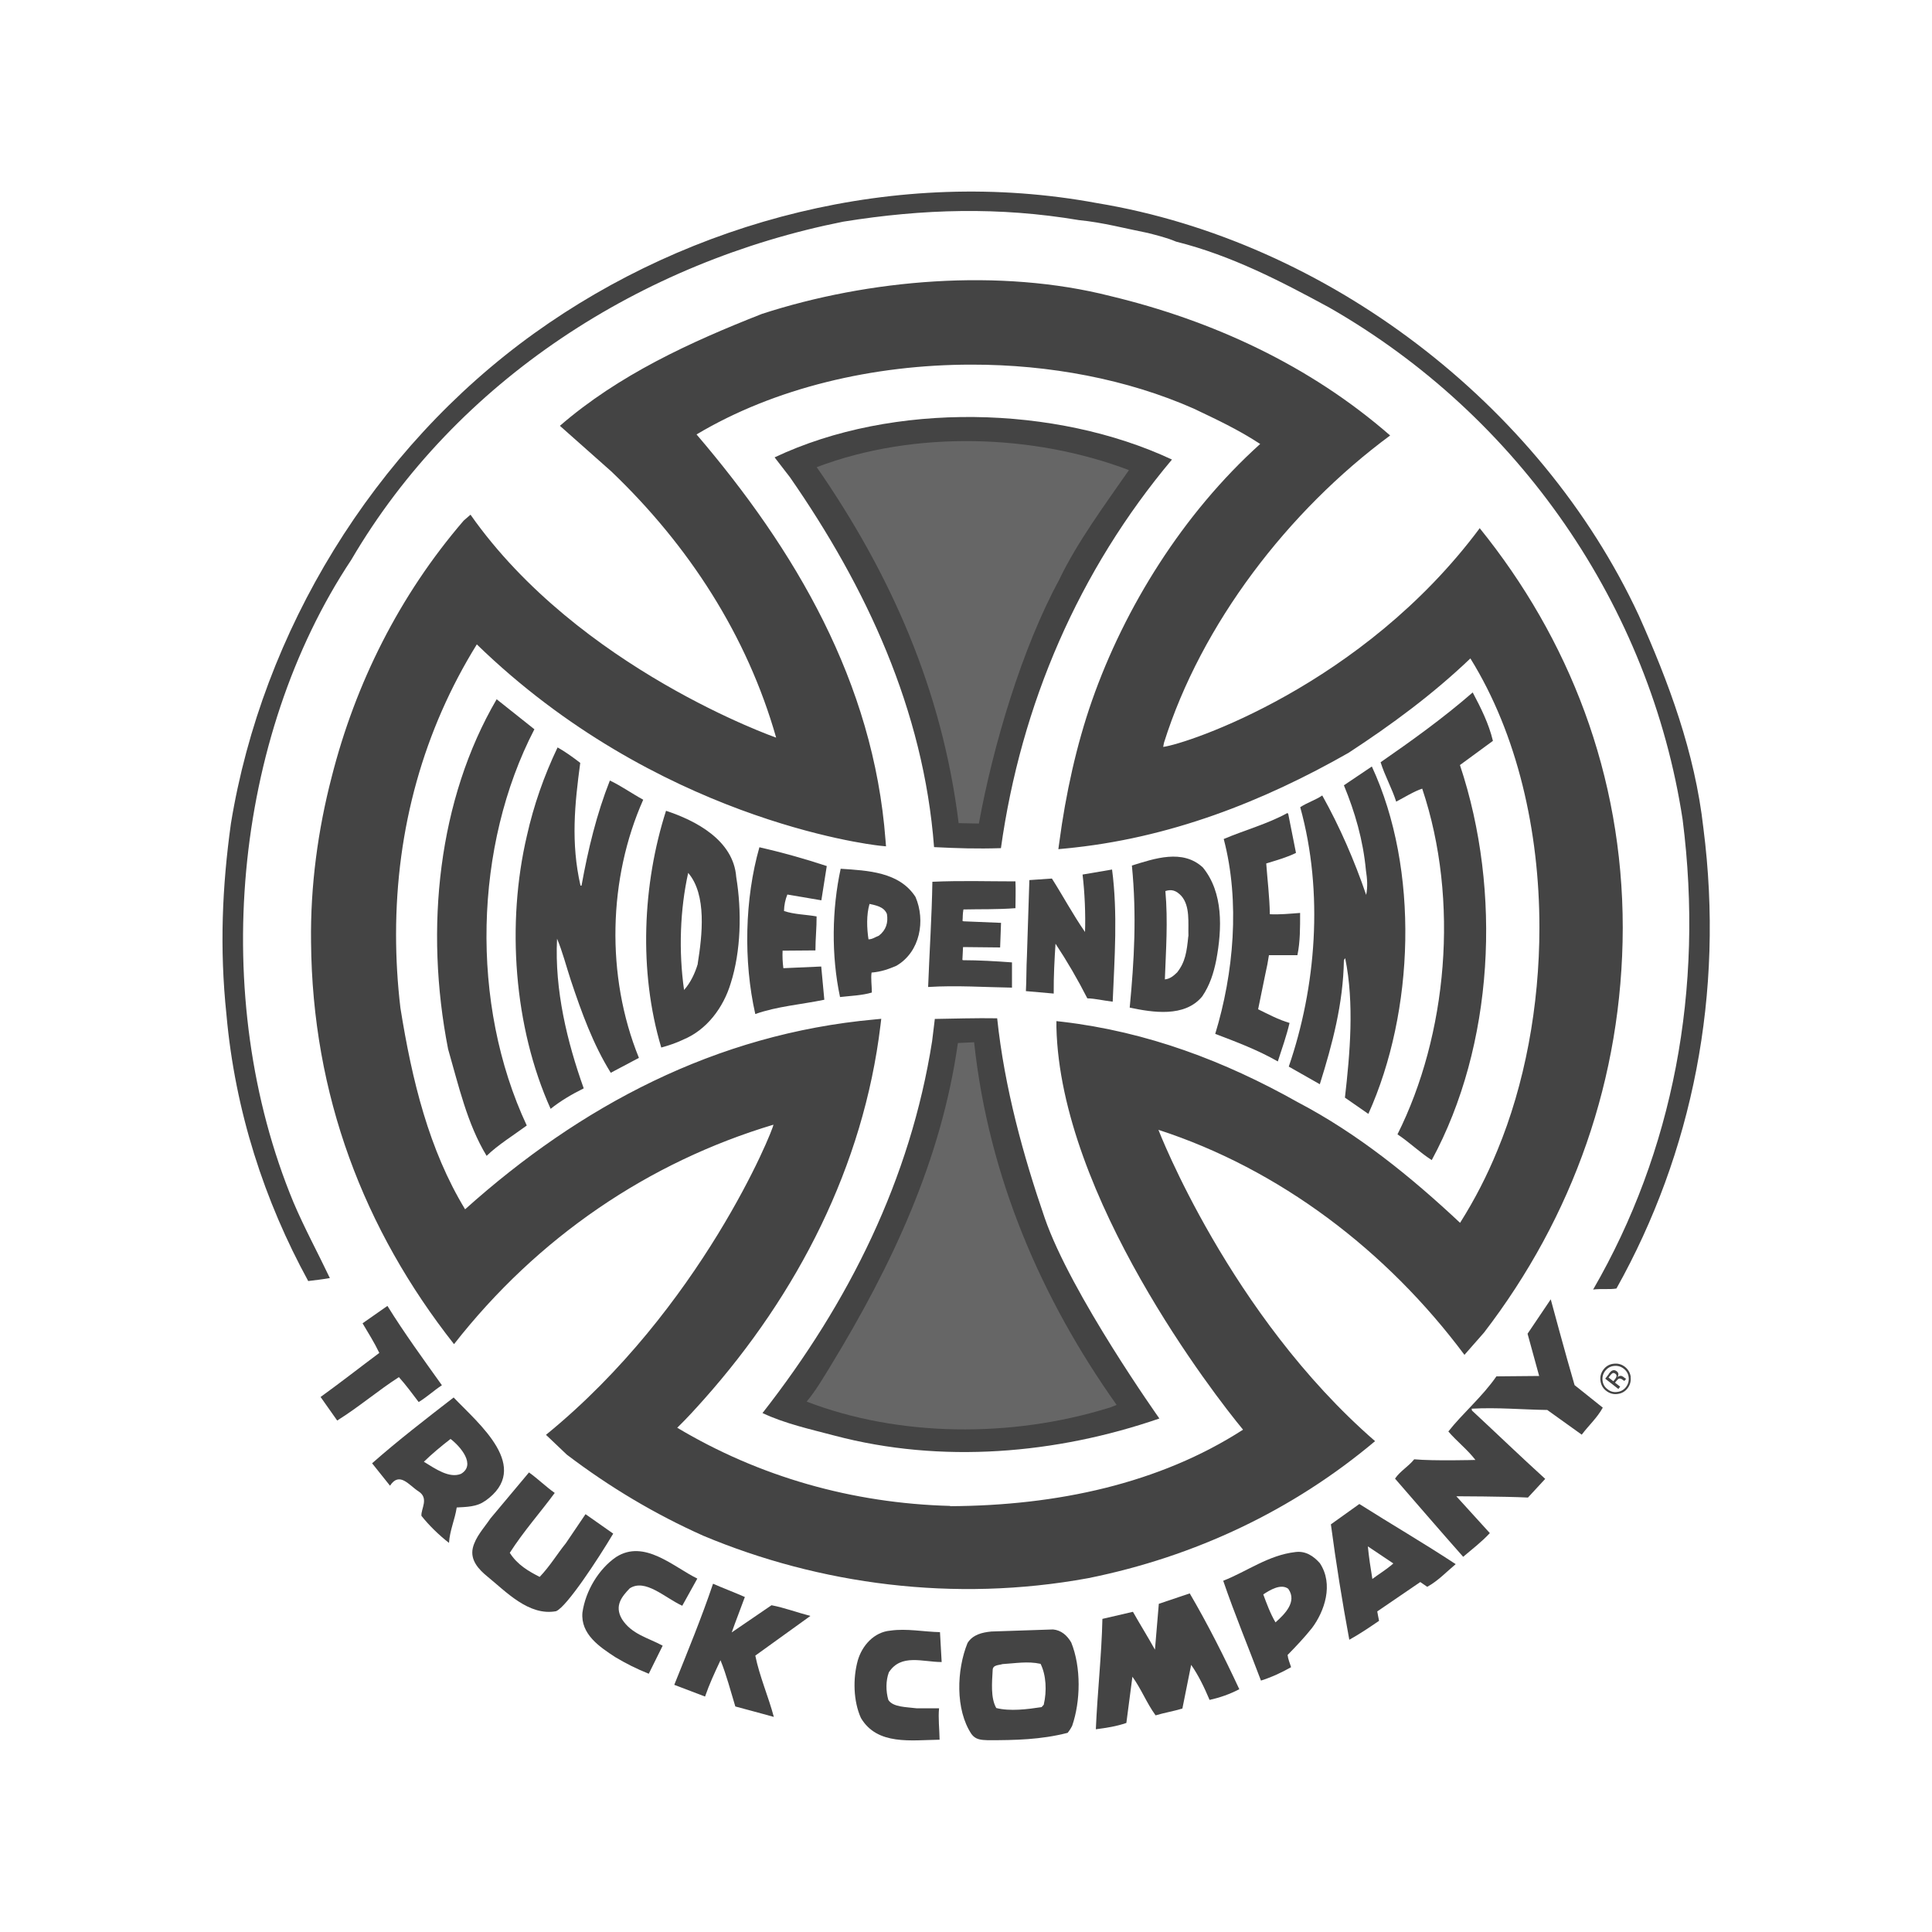
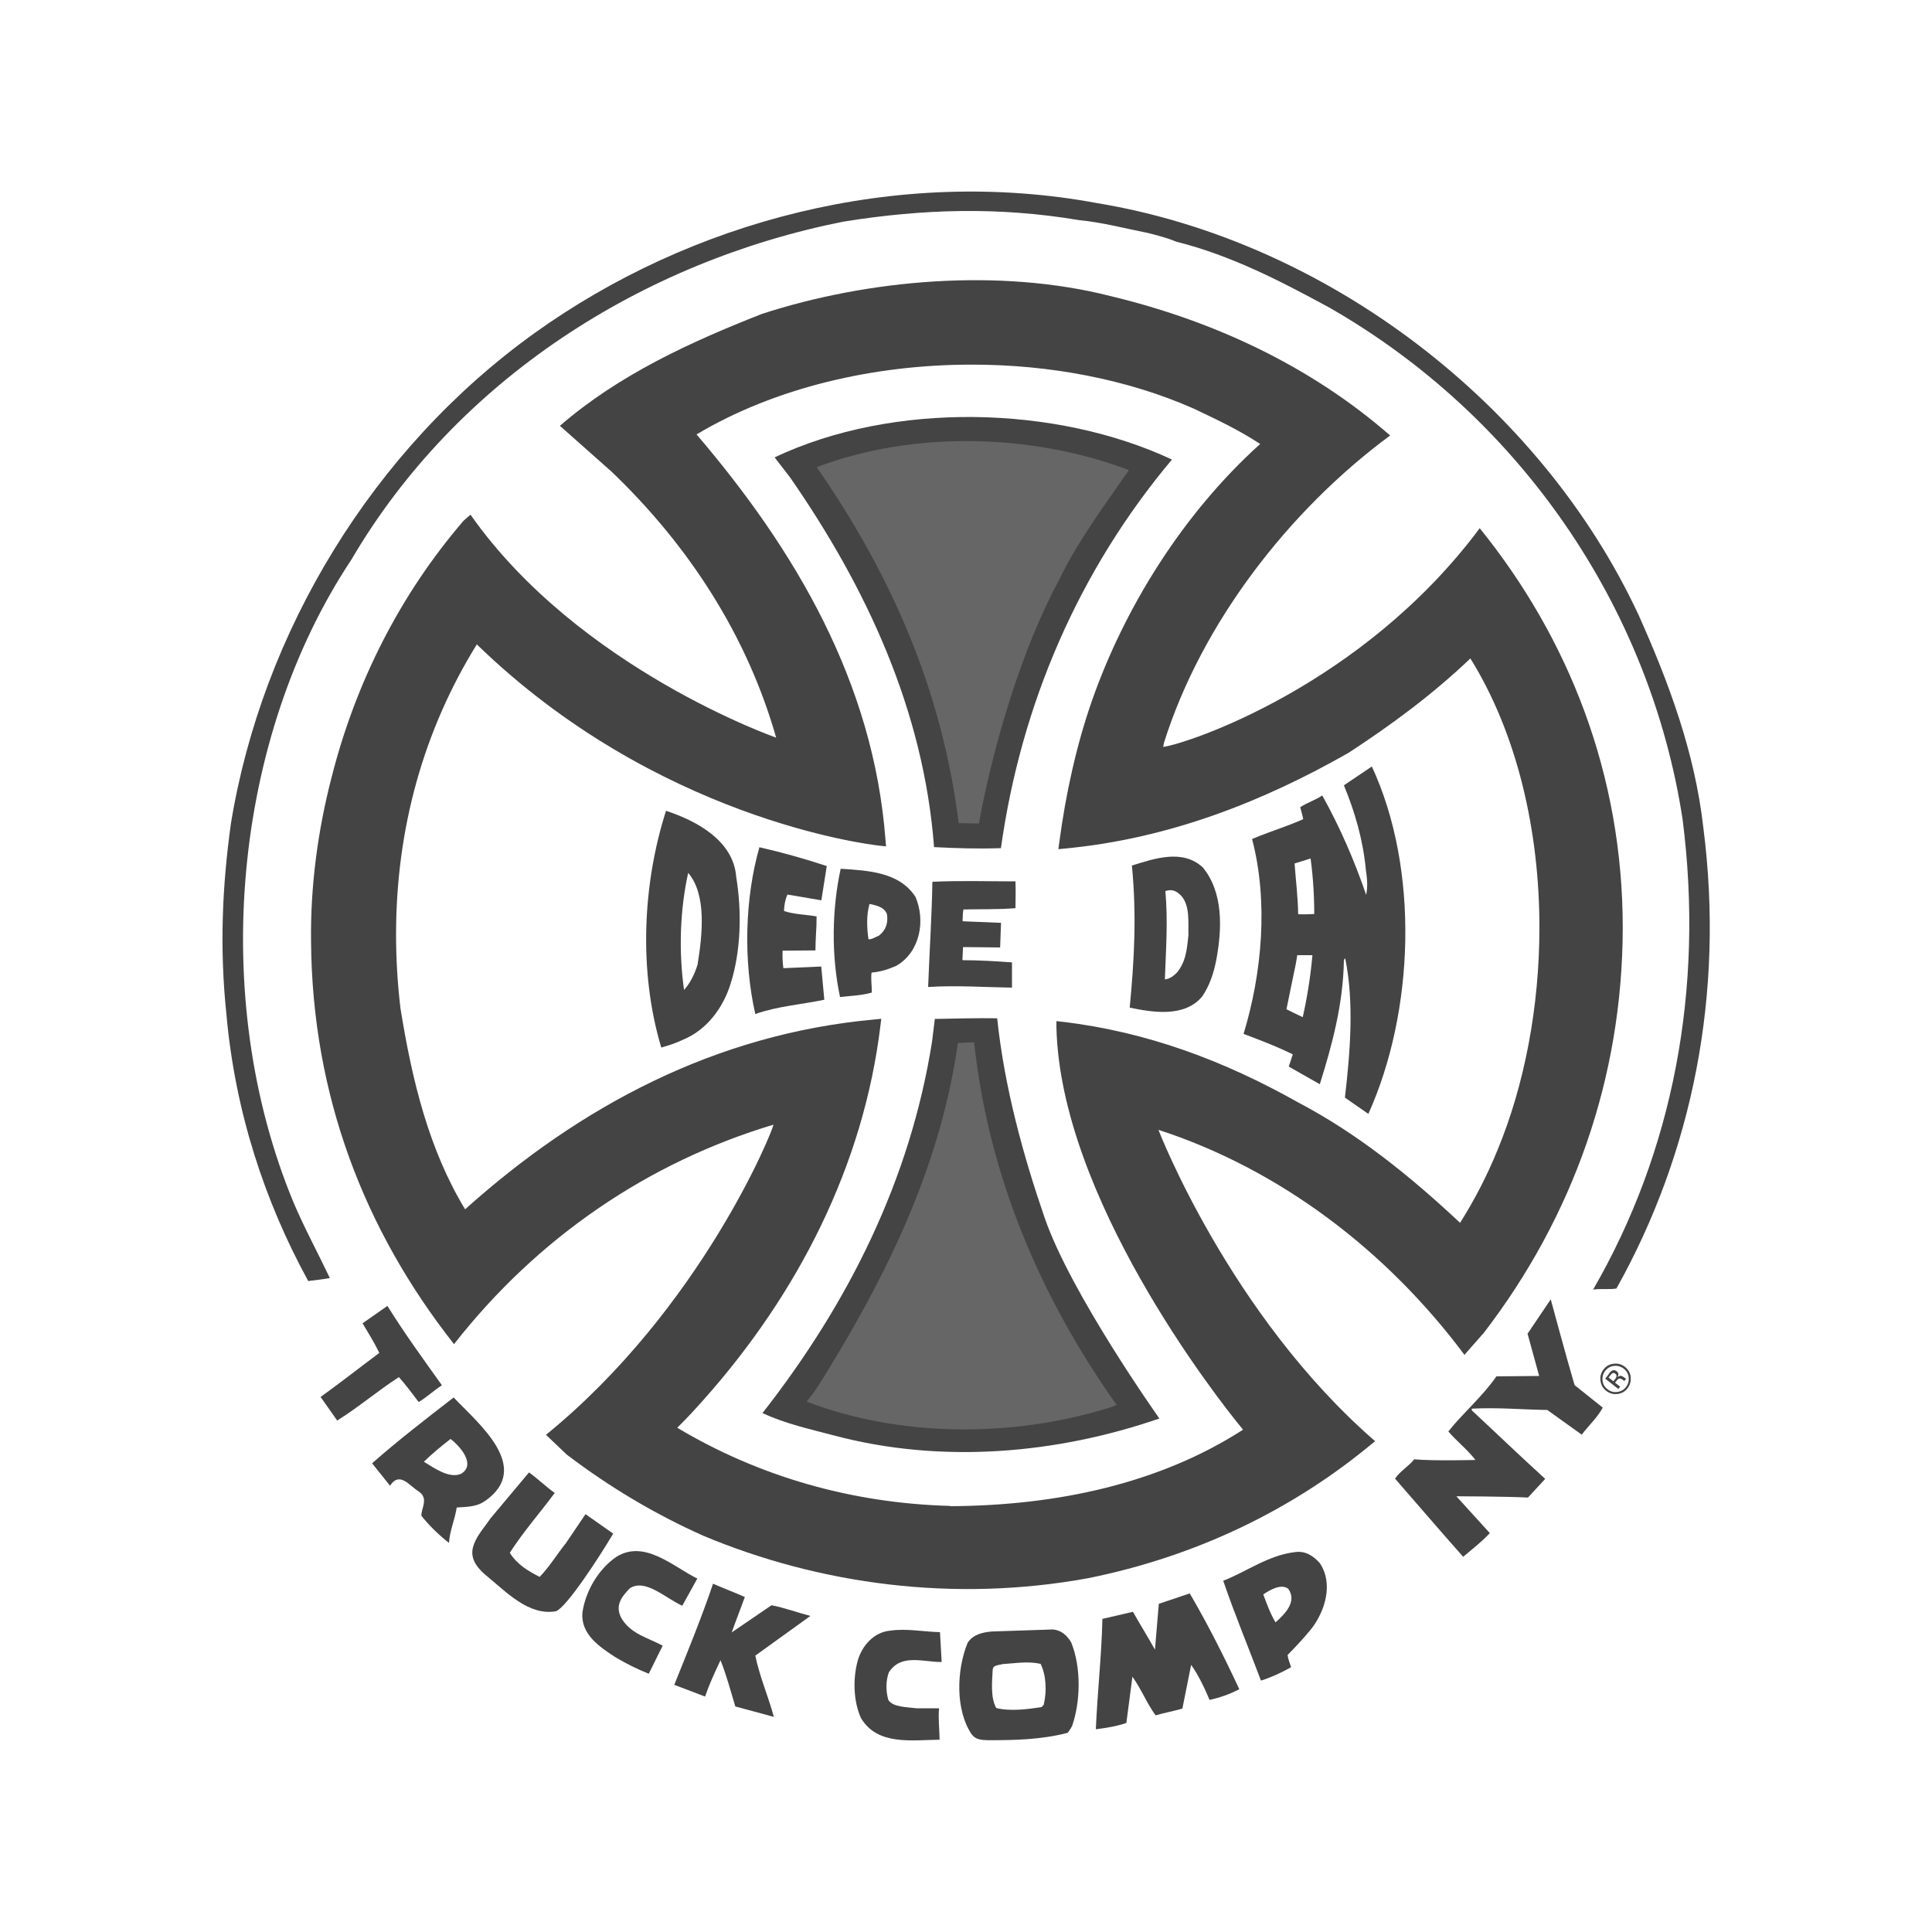
<svg xmlns="http://www.w3.org/2000/svg" version="1.1" viewBox="0 0 150 150">
  <defs>
    <style>
      .cls-1 {
        fill: #666;
      }

      .cls-2 {
        fill: #444;
      }
    </style>
  </defs>
  <g>
    <g id="Capa_1">
      <g>
        <path class="cls-2" d="M125.49,100.04c-.48.09-1.22,0-1.8.08,6.19-10.7,8.63-23.29,6.95-36.48-2.52-16.53-12.68-31.33-27.45-39.77-3.78-2.05-7.6-4.04-11.88-5.11-.7-.3-1.45-.48-2.18-.67-1.74-.34-3.5-.82-5.36-1-6.18-1.04-12.08-.88-18.3.12-15.57,3.1-30,12.25-38.2,26.26-9.16,13.79-11.1,33.94-4.48,49.89.85,2,1.89,3.91,2.82,5.87-.58.1-1.11.16-1.68.23-3.39-6.2-5.68-13.17-6.35-20.7-.54-5.15-.33-9.94.35-14.83,2.43-14.87,11.02-29.06,23.56-38.06,12.12-8.7,28.13-12.99,43.69-10.1,17.81,2.94,34.4,15.56,42.05,32,2.31,5.17,4.36,10.62,5.02,16.52,1.65,12.87-.86,25.23-6.75,35.75" />
        <path class="cls-2" d="M114.9,40.99c-9.12,12.26-22.73,16.76-24.59,17l.06-.32c2.9-9.22,9.64-18.01,17.56-23.86-6.25-5.45-13.79-8.92-21.7-10.82-8.59-2.19-18.79-1.31-27.07,1.38-5.58,2.19-11.13,4.74-15.69,8.69l3.99,3.54c6.03,5.76,10.55,12.76,12.8,20.67,0,0-15.33-5.35-23.73-17.31l-.53.46c-5,5.81-8.41,12.66-10.25,19.91-1.06,4.08-1.66,8.44-1.6,12.81.1,11.88,4.1,22.33,11.1,31.22,6.52-8.33,15.13-14.14,24.8-17.04-.03.43-5.61,14.26-17.66,24.08l1.62,1.54c3.36,2.55,6.85,4.62,10.58,6.29,9.02,3.78,19.47,5.21,29.89,3.3,8.3-1.67,15.91-5.28,22.28-10.64-11.29-9.8-16.82-24.17-16.82-24.17,9.4,3.05,17.72,9.37,23.76,17.47l1.52-1.73c6.89-8.97,10.75-19.75,10.77-31.42,0-11.89-4.18-22.47-11.12-31.05ZM113.42,95.59c-3.94-3.73-8.15-7.16-12.88-9.65-5.65-3.18-11.59-5.42-18.12-6.19.29,13.88,14.11,30.75,14.7,31.35-6.65,4.44-14.85,6.22-23.37,6.26-7.87-.2-15.31-2.38-21.81-6.36l-.07-.05c.96-.9,1.64-1.66,2.44-2.55,7.23-8.13,12.29-17.97,13.6-28.82-12.42,1.13-22.97,6.82-31.93,14.97-3.02-4.78-4.4-10.38-5.33-16.19-1.26-10.73.97-20.64,6.26-28.96,13.86,13.71,30.43,15.76,31.4,15.87-.93-12.33-7.14-22.64-14.89-31.62,11.06-6.84,27.53-7.5,39.38-2.28,1.87.89,3.77,1.77,5.67,3.08-6.11,5.36-10.76,12.76-13.34,20.11-1.19,3.4-2.02,7.18-2.52,10.94,8.01-.76,15.27-3.63,21.85-7.38,3.35-2.19,6.6-4.58,9.55-7.43l.19-.19c6.99,10.84,7.25,27.31,2.4,39.02-.85,2.1-1.89,4.1-3.19,6.09Z" />
        <path class="cls-2" d="M51.71,111.33l-.48-.34.37-.35c.94-.89,1.62-1.64,2.41-2.53h0c7.07-7.95,12.04-17.54,13.44-28.09h0c-12.1,1.23-22.39,6.82-31.18,14.81h0l-.36.33-.26-.41c-3.07-4.86-4.45-10.51-5.39-16.36h0c-.23-1.97-.35-3.92-.35-5.83h0c0-8.58,2.3-16.53,6.67-23.39h0l.27-.43.36.36c12.67,12.54,27.67,15.26,30.66,15.69h0c-1.05-11.99-7.13-22.06-14.75-30.88h0l-.32-.37.41-.25c6.29-3.89,14.26-5.79,22.17-5.79h0c6.18,0,12.32,1.16,17.6,3.49h0c1.87.89,3.79,1.78,5.73,3.11h0l.43.3-.4.35c-6.05,5.31-10.67,12.65-13.22,19.93h0c-1.12,3.21-1.93,6.78-2.43,10.34h0c7.74-.82,14.76-3.63,21.15-7.26h0c3.34-2.18,6.57-4.56,9.48-7.38h0l.55-.56.28.43c3.94,6.12,5.76,13.97,5.76,21.76h0c0,6.21-1.16,12.38-3.33,17.63h0c-.86,2.13-1.91,4.15-3.22,6.17h0l-.27.41-.36-.34c-3.92-3.71-8.1-7.12-12.8-9.59h0c-5.47-3.08-11.21-5.27-17.5-6.08h0c.55,13.55,14.04,30.09,14.57,30.59h0l.35.35-.41.28c-6.74,4.49-15.02,6.28-23.61,6.33h0c-7.94-.21-15.45-2.4-22.03-6.43h0ZM73.75,116.94c8.3-.04,16.26-1.75,22.76-5.94h0c-2.2-2.65-14.19-18.1-14.49-31.25h0v-.47s.46.05.46.05c6.6.78,12.6,3.05,18.27,6.24h0c4.64,2.43,8.76,5.76,12.61,9.37h0c1.16-1.84,2.1-3.68,2.89-5.61h0c2.13-5.13,3.27-11.21,3.27-17.32h0c0-7.48-1.71-15.01-5.36-20.89h0c-2.93,2.8-6.14,5.16-9.46,7.33h0c-6.62,3.77-13.93,6.67-22.02,7.43h0l-.51.05.07-.51c.5-3.78,1.34-7.59,2.54-11.02h0c2.54-7.25,7.08-14.54,13.06-19.93h0c-1.72-1.13-3.45-1.93-5.17-2.75h0c-5.14-2.27-11.18-3.42-17.26-3.41h0c-7.6,0-15.27,1.8-21.33,5.42h0c7.63,8.93,13.74,19.21,14.67,31.49h0l.04.49-.49-.05c-1.02-.11-17.39-2.14-31.28-15.63h0c-4.11,6.63-6.27,14.27-6.27,22.52h0c0,1.88.11,3.8.34,5.72h0c.9,5.63,2.22,11.01,5.02,15.62h0c8.93-8.01,19.44-13.62,31.8-14.74h0l.51-.05-.06.5c-1.32,10.94-6.43,20.86-13.7,29.04h0c-.69.77-1.3,1.45-2.08,2.21h0c6.34,3.79,13.57,5.87,21.21,6.07h0ZM113.42,95.58l.28-.3-.28.3h0Z" />
        <path class="cls-2" d="M77.71,65.85c-1.89.06-3.36.01-5.19-.08-.81-10.67-5.29-20.22-11.19-28.72l-1.19-1.54c9.21-4.36,21.84-4.05,30.85.17-7.24,8.62-11.72,19.01-13.28,30.18" />
        <path class="cls-1" d="M82.25,44.99c-2.89,5.29-5.15,12.9-6.25,18.95l-1.57-.03c-1.28-10.36-5.29-19.37-11.02-27.64,7.63-2.89,16.87-2.57,24.24.23-1.85,2.67-4,5.56-5.41,8.5" />
        <path class="cls-2" d="M90.02,110.13c-8,2.76-16.92,3.53-25.23,1.33-1.89-.5-3.82-.92-5.59-1.75,6.71-8.57,11.49-18.18,13.17-28.88l.21-1.72c1.38-.02,3.26-.08,4.84-.05.57,5.41,2.04,10.71,3.69,15.5,2.04,5.91,8.91,15.58,8.91,15.58" />
        <path class="cls-1" d="M86.07,109.31c-7.52,2.33-16.27,2.27-23.44-.49.7-.84,1.28-1.83,1.88-2.81,4.71-7.73,8.58-15.93,9.86-25.03l1.26-.06c1.13,10.52,5.26,19.97,11.06,28.15,0,.03-.59.23-.6.24" />
-         <path class="cls-2" d="M113.35,59.4c3.28,9.83,2.63,21.78-2.19,30.67-.95-.61-1.75-1.4-2.66-2,3.85-7.69,4.84-18.13,1.92-26.84-.66.22-1.39.68-2.02,1.01-.33-1.04-.88-2-1.21-3.06,2.37-1.64,4.88-3.44,7.15-5.42.63,1.19,1.25,2.42,1.57,3.76l-2.55,1.87Z" />
        <path class="cls-2" d="M106.25,86.49h0l-1.83-1.27c.39-3.41.74-7.31.02-10.83l-.1.15c-.05,3.37-.9,6.55-1.87,9.64l-2.41-1.37c2.11-6.13,2.73-13.49.89-20.14.55-.36,1.18-.55,1.71-.91,1.36,2.43,2.5,5.06,3.41,7.72.13-.64.08-1.26-.02-1.91-.22-2.37-.86-4.54-1.71-6.6l2.17-1.46c3.71,7.99,3.3,19.05-.27,26.97" />
-         <path class="cls-2" d="M100.72,74.16h-2.2c-.08.51-.15.91-.28,1.47l-.56,2.73c.76.37,1.6.82,2.44,1.06-.23.98-.57,1.94-.91,2.99-1.56-.89-3.2-1.51-4.86-2.14,1.43-4.69,1.94-10.26.66-15.13,1.65-.7,3.38-1.16,4.95-2.02l.06.08.6,3.02c-.73.36-1.51.57-2.31.82.09,1.25.26,2.61.28,3.94.76.04,1.55-.04,2.35-.1,0,1.12.01,2.24-.21,3.28" />
+         <path class="cls-2" d="M100.72,74.16c-.08.51-.15.91-.28,1.47l-.56,2.73c.76.37,1.6.82,2.44,1.06-.23.98-.57,1.94-.91,2.99-1.56-.89-3.2-1.51-4.86-2.14,1.43-4.69,1.94-10.26.66-15.13,1.65-.7,3.38-1.16,4.95-2.02l.06.08.6,3.02c-.73.36-1.51.57-2.31.82.09,1.25.26,2.61.28,3.94.76.04,1.55-.04,2.35-.1,0,1.12.01,2.24-.21,3.28" />
        <path class="cls-2" d="M93.34,77.36c-1.36,1.66-3.88,1.24-5.63.87.35-3.67.55-7.14.17-11.03,1.75-.54,3.93-1.31,5.51.15,1.59,1.95,1.5,4.73,1.04,7.19-.2,1-.5,1.96-1.09,2.82M92.27,72.68c-.03-1.05.14-2.31-.54-3.11-.42-.45-.77-.54-1.25-.39.21,2.37.04,4.59-.04,6.86.4-.04.67-.27.95-.54.64-.81.75-1.61.87-2.81" />
-         <path class="cls-2" d="M86.38,77.77c-.86-.11-1.33-.24-1.96-.26-.76-1.49-1.57-2.88-2.47-4.24-.08,1.23-.15,2.51-.14,3.87l-2.16-.19c.05-.84.03-1.83.08-2.71l.19-5.91,1.75-.12c.87,1.37,1.64,2.81,2.57,4.15.05-1.32-.02-3.06-.19-4.46l2.29-.39c.45,3.41.19,6.89.05,10.25" />
        <path class="cls-2" d="M78.85,70.51c-1.4.11-2.8.07-4.05.1-.07.41-.04.57-.07.89l.08.03,2.91.12-.07,1.91-2.88-.03c0,.17-.04.66-.05,1l.08.02c1.18,0,2.56.08,3.77.17v1.96c-2.05-.03-4.3-.19-6.51-.05.1-2.67.29-5.55.33-8.17,2.31-.1,4.17-.03,6.45-.03.03.72,0,1.48,0,2.07" />
        <path class="cls-2" d="M69.6,74.98c-.56.24-1.16.47-1.93.53-.07.42.02,1.02.02,1.55-.76.23-1.71.26-2.47.35-.69-3.23-.63-6.83.05-9.96,2.09.14,4.56.24,5.81,2.19.78,1.81.38,4.25-1.48,5.34M68.86,70.96c-.23-.57-.87-.67-1.35-.78-.25.85-.21,1.9-.08,2.75.31,0,.54-.19.8-.28.57-.44.74-1.02.63-1.69" />
        <path class="cls-2" d="M61.13,69.45c-.16.4-.25.82-.26,1.28.79.27,1.69.27,2.53.42.01.83-.09,1.73-.09,2.64l-2.55.02c-.02.44,0,.9.06,1.36l2.94-.13.24,2.58c-1.79.37-3.67.51-5.36,1.11-.93-4.11-.82-8.95.32-12.95,1.71.39,3.51.89,5.23,1.46l-.42,2.66-2.65-.45Z" />
        <path class="cls-2" d="M53.02,80.73c-.54.25-1.09.44-1.68.6-1.77-5.92-1.45-12.7.37-18.38,2.34.77,5.24,2.3,5.45,5.14.44,2.66.37,5.76-.43,8.26-.56,1.86-1.85,3.62-3.7,4.37M54.17,74.82c.35-2.19.72-5.35-.74-7.05-.63,2.84-.75,6.06-.32,9.09.5-.55.86-1.32,1.07-2.04" />
-         <path class="cls-2" d="M49.61,82.13l-2.19,1.16c-1.37-2.2-2.27-4.69-3.1-7.18-.36-1.09-.65-2.24-1.07-3.23-.2,3.99.79,8.03,2.07,11.62-.91.45-1.81.98-2.57,1.59-2.86-6.35-3.44-14.4-1.84-21.21.53-2.37,1.33-4.65,2.38-6.85.56.31,1.15.73,1.76,1.2-.43,3.2-.74,6.21.02,9.53h.08c.51-2.82,1.17-5.55,2.2-8.16.85.4,1.76,1.04,2.59,1.49-2.71,6.09-2.92,13.67-.34,20.03" />
-         <path class="cls-2" d="M40.89,87.39h0c-1.02.75-2.22,1.49-3.11,2.35-1.51-2.49-2.17-5.45-2.99-8.29-1.84-9.39-.77-19.39,3.77-27.16l2.93,2.33c-4.68,9.02-5.02,21.31-.59,30.77" />
        <path class="cls-2" d="M122.81,111.39l-2.68-1.92c-2.02-.03-3.85-.21-5.87-.1l.02.14c1.97,1.83,3.73,3.53,5.69,5.31l-1.34,1.45c-1.74-.09-5.56-.1-5.56-.1l2.6,2.86c-.65.7-1.31,1.19-2.07,1.84-1.71-1.93-3.56-4.08-5.29-6.07.39-.58,1.03-.93,1.49-1.5,1.52.14,4.75.05,4.75.05-.6-.79-1.45-1.45-2.1-2.21,1.07-1.37,2.67-2.73,3.73-4.28l3.32-.03-.9-3.28,1.8-2.67s1.18,4.39,1.85,6.66l2.19,1.75c-.45.81-1.07,1.35-1.62,2.08" />
-         <path class="cls-2" d="M110.81,123.2l-.54-.37-3.34,2.28s.09.51.14.73c-.79.54-1.5,1.02-2.31,1.47-.55-2.96-1.03-5.95-1.43-8.96l2.21-1.58c2.49,1.58,5.01,3.04,7.48,4.67-.72.6-1.37,1.3-2.21,1.76M108.17,121.38l-1.97-1.32c.08.83.21,1.68.35,2.53.49-.37,1.05-.71,1.51-1.1l.12-.11Z" />
        <path class="cls-2" d="M99.97,128.5c.03.31.17.61.27.94-.72.41-1.54.79-2.34,1.04-.97-2.58-2.03-5.12-2.93-7.75,1.88-.74,3.51-1.99,5.61-2.23.79-.1,1.4.31,1.89.86,1.1,1.65.35,3.76-.6,5.03-.57.72-1.3,1.49-1.91,2.11M100.03,123.36c-.57-.44-1.44.09-1.95.43.25.68.56,1.52.95,2.17.72-.64,1.69-1.6,1-2.59" />
        <path class="cls-2" d="M96.22,131.15c-.73.38-1.49.65-2.31.83-.39-.93-.88-1.95-1.43-2.72l-.68,3.39c-.68.21-1.38.32-2.08.53-.7-.96-1.1-2.03-1.8-3l-.47,3.59c-.79.27-1.53.38-2.37.49.12-2.82.45-5.78.51-8.57l2.37-.55c.53.94,1.19,2,1.71,2.94l.3-3.56,2.4-.81c1.4,2.39,2.66,4.89,3.84,7.42" />
        <path class="cls-2" d="M82.88,134.54c-2.06.53-4.07.57-6.18.57-.53-.02-.95-.04-1.27-.47-1.27-1.9-1.16-4.99-.31-7.08.41-.65,1.13-.82,1.85-.89l4.79-.16c.63.06,1.08.45,1.41,1.01.78,1.93.73,4.57.07,6.48-.16.32-.36.55-.36.55M81.04,132.33c.24-1.02.19-2.27-.25-3.15-1.01-.22-1.95-.04-2.96.02-.3.1-.76.05-.76.48-.05.92-.17,2.15.28,2.93,1.06.27,2.41.1,3.52-.07l.18-.2Z" />
        <path class="cls-2" d="M73.11,129.04c-1.48,0-3.15-.67-4.1.8-.24.64-.24,1.46-.04,2.14.35.57,1.41.55,2.18.65h1.76c-.08.74.03,1.64.04,2.44-2.2.03-4.84.46-6.11-1.69-.59-1.31-.63-3.07-.24-4.47.33-1.13,1.24-2.2,2.54-2.31,1.24-.18,2.56.09,3.84.12l.13,2.31Z" />
        <path class="cls-2" d="M58.64,128.53c.32,1.6,1.02,3.19,1.44,4.77-1-.28-2-.54-2.99-.81-.37-1.21-.68-2.43-1.15-3.59-.5,1.06-.87,1.87-1.2,2.82l-2.39-.91c1.04-2.59,2.12-5.21,3.01-7.85.75.33,1.7.69,2.47,1.03-.32.89-.7,1.84-1.02,2.75l3.09-2.11c1.04.2,2,.57,3.02.83l-4.29,3.09Z" />
        <path class="cls-2" d="M52.97,124.67c-1.34-.61-2.87-2.14-4.08-1.35-.59.62-1.22,1.34-.6,2.39.75,1.18,2.04,1.45,3.16,2.06l-1.08,2.18c-.99-.4-1.76-.79-2.6-1.29-1.21-.79-2.7-1.78-2.55-3.46.24-1.69,1.27-3.39,2.61-4.31,2.2-1.41,4.46.77,6.31,1.67l-1.17,2.11Z" />
        <path class="cls-2" d="M43.19,125.09c-2.13.41-3.94-1.55-5.35-2.69-.66-.54-1.35-1.26-1.13-2.22.21-.86.86-1.54,1.37-2.29l2.99-3.57c.68.48,1.35,1.14,2,1.59-1.12,1.52-2.42,2.98-3.49,4.65.59.94,1.48,1.44,2.32,1.87.79-.82,1.38-1.81,2.03-2.61l1.53-2.26,2.15,1.51c-1.22,2.05-3.59,5.64-4.41,6.01" />
        <path class="cls-2" d="M37.64,116.54c-.6.45-1.43.46-2.18.5-.14.93-.54,1.78-.6,2.75-.8-.62-1.56-1.37-2.14-2.1-.05-.54.62-1.37-.24-1.91-.72-.46-1.46-1.56-2.2-.43l-1.39-1.74c2.02-1.78,4.16-3.43,6.33-5.11,1.93,2.03,6.14,5.44,2.44,8.04M34.98,111.72c-.7.54-1.48,1.19-2.07,1.77.89.55,1.98,1.31,2.88.94,1.18-.69-.03-2.12-.81-2.71" />
        <path class="cls-2" d="M32.51,108.86c-.47-.62-1-1.34-1.54-1.94-1.66,1.07-3.05,2.28-4.79,3.37l-1.29-1.83c1.57-1.13,3.03-2.28,4.56-3.42-.41-.85-.83-1.5-1.3-2.3l1.93-1.35c1.28,2.07,2.83,4.2,4.23,6.16-.67.44-1.06.84-1.81,1.31" />
        <path class="cls-2" d="M126.6,106.92c.04.32-.04.61-.24.87-.2.26-.46.4-.79.44-.32.04-.61-.05-.87-.25-.26-.2-.4-.46-.44-.79-.04-.32.04-.61.24-.87.2-.26.47-.41.79-.44.32-.04.61.04.87.24.26.21.41.47.45.79M124.42,107.18c.03.28.16.51.39.68.22.18.47.25.75.21.28-.03.51-.16.68-.38.17-.22.24-.47.21-.75-.03-.28-.16-.5-.39-.68-.22-.17-.47-.24-.75-.21-.28.03-.5.16-.68.38-.17.22-.24.47-.21.75M124.9,106.67c.1-.13.18-.21.25-.25.13-.07.25-.05.38.05.09.07.13.16.12.26,0,.05-.03.12-.07.19.08-.07.16-.1.24-.1.08,0,.15.03.2.07l.08.06s.05.04.08.06c.03.02.05.03.06.03h.02s-.14.17-.14.17c0,0,0,0,0,0t-.01,0l-.04-.02-.08-.06c-.12-.09-.22-.12-.3-.09-.05.02-.11.08-.19.17l-.11.14.4.31-.14.18-1.02-.8.28-.36ZM125.21,106.61c-.06.03-.13.09-.2.19l-.12.15.37.29.13-.16c.06-.08.1-.14.11-.19.02-.09,0-.17-.08-.23-.08-.06-.14-.07-.21-.05" />
      </g>
    </g>
  </g>
</svg>